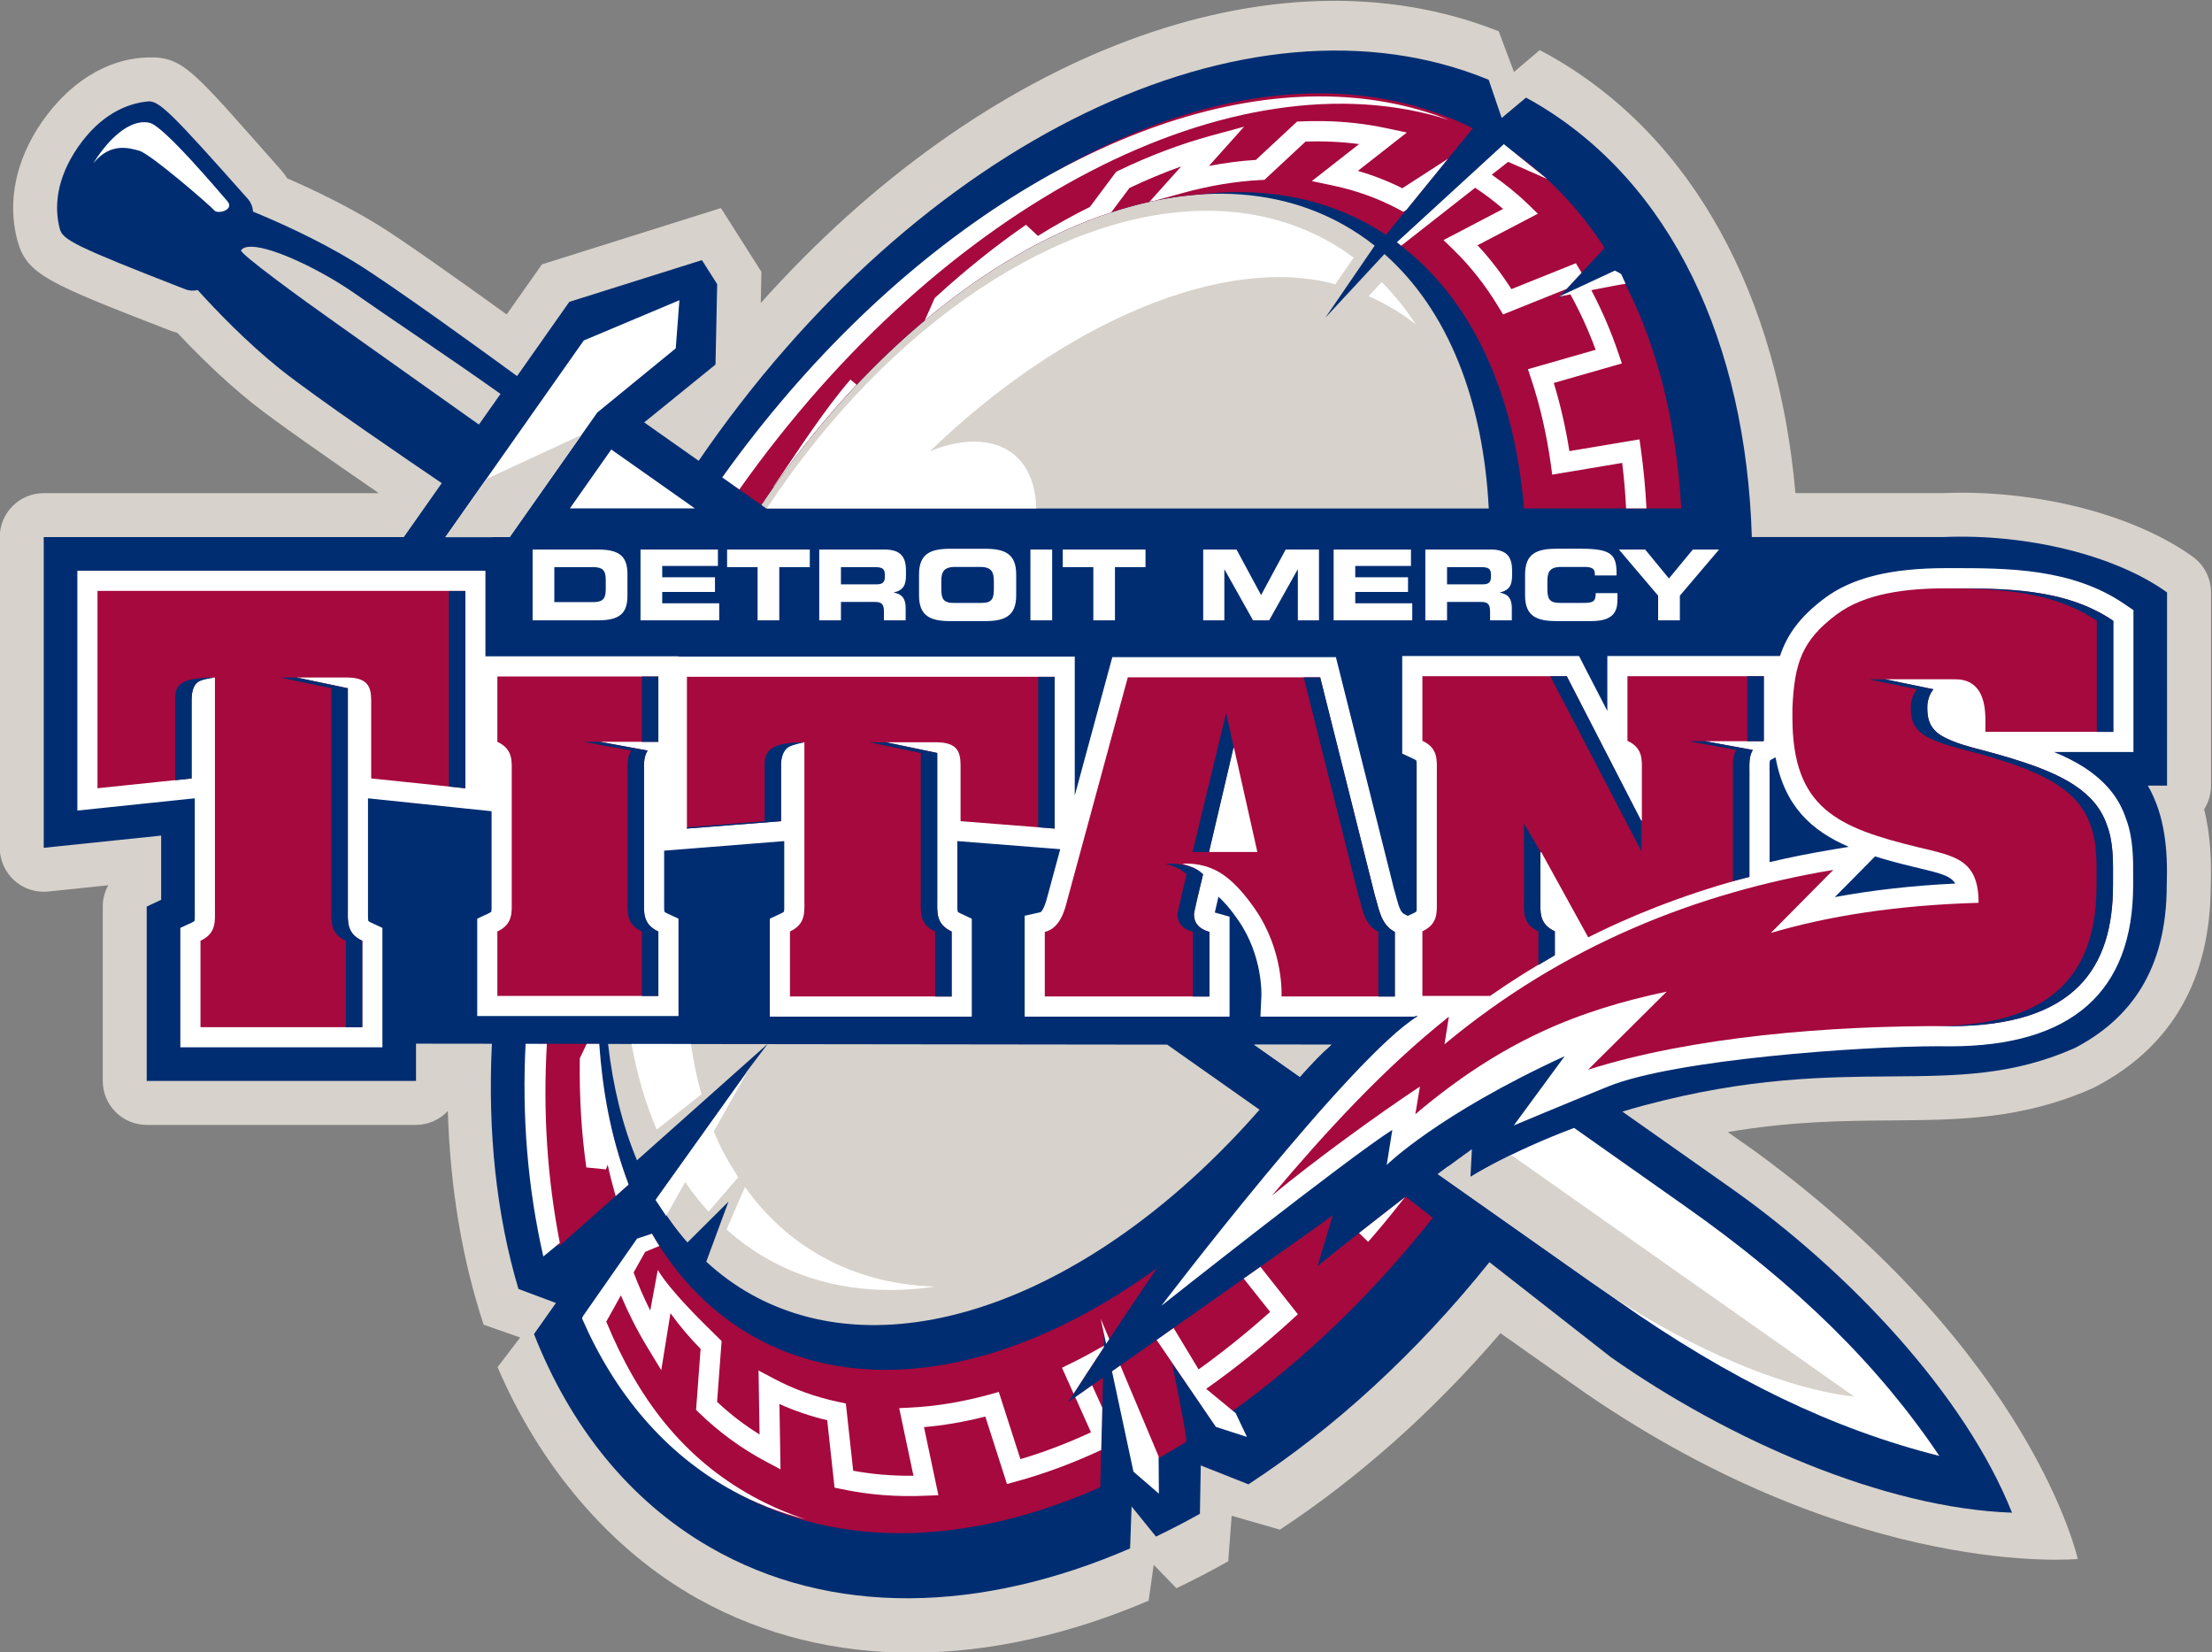
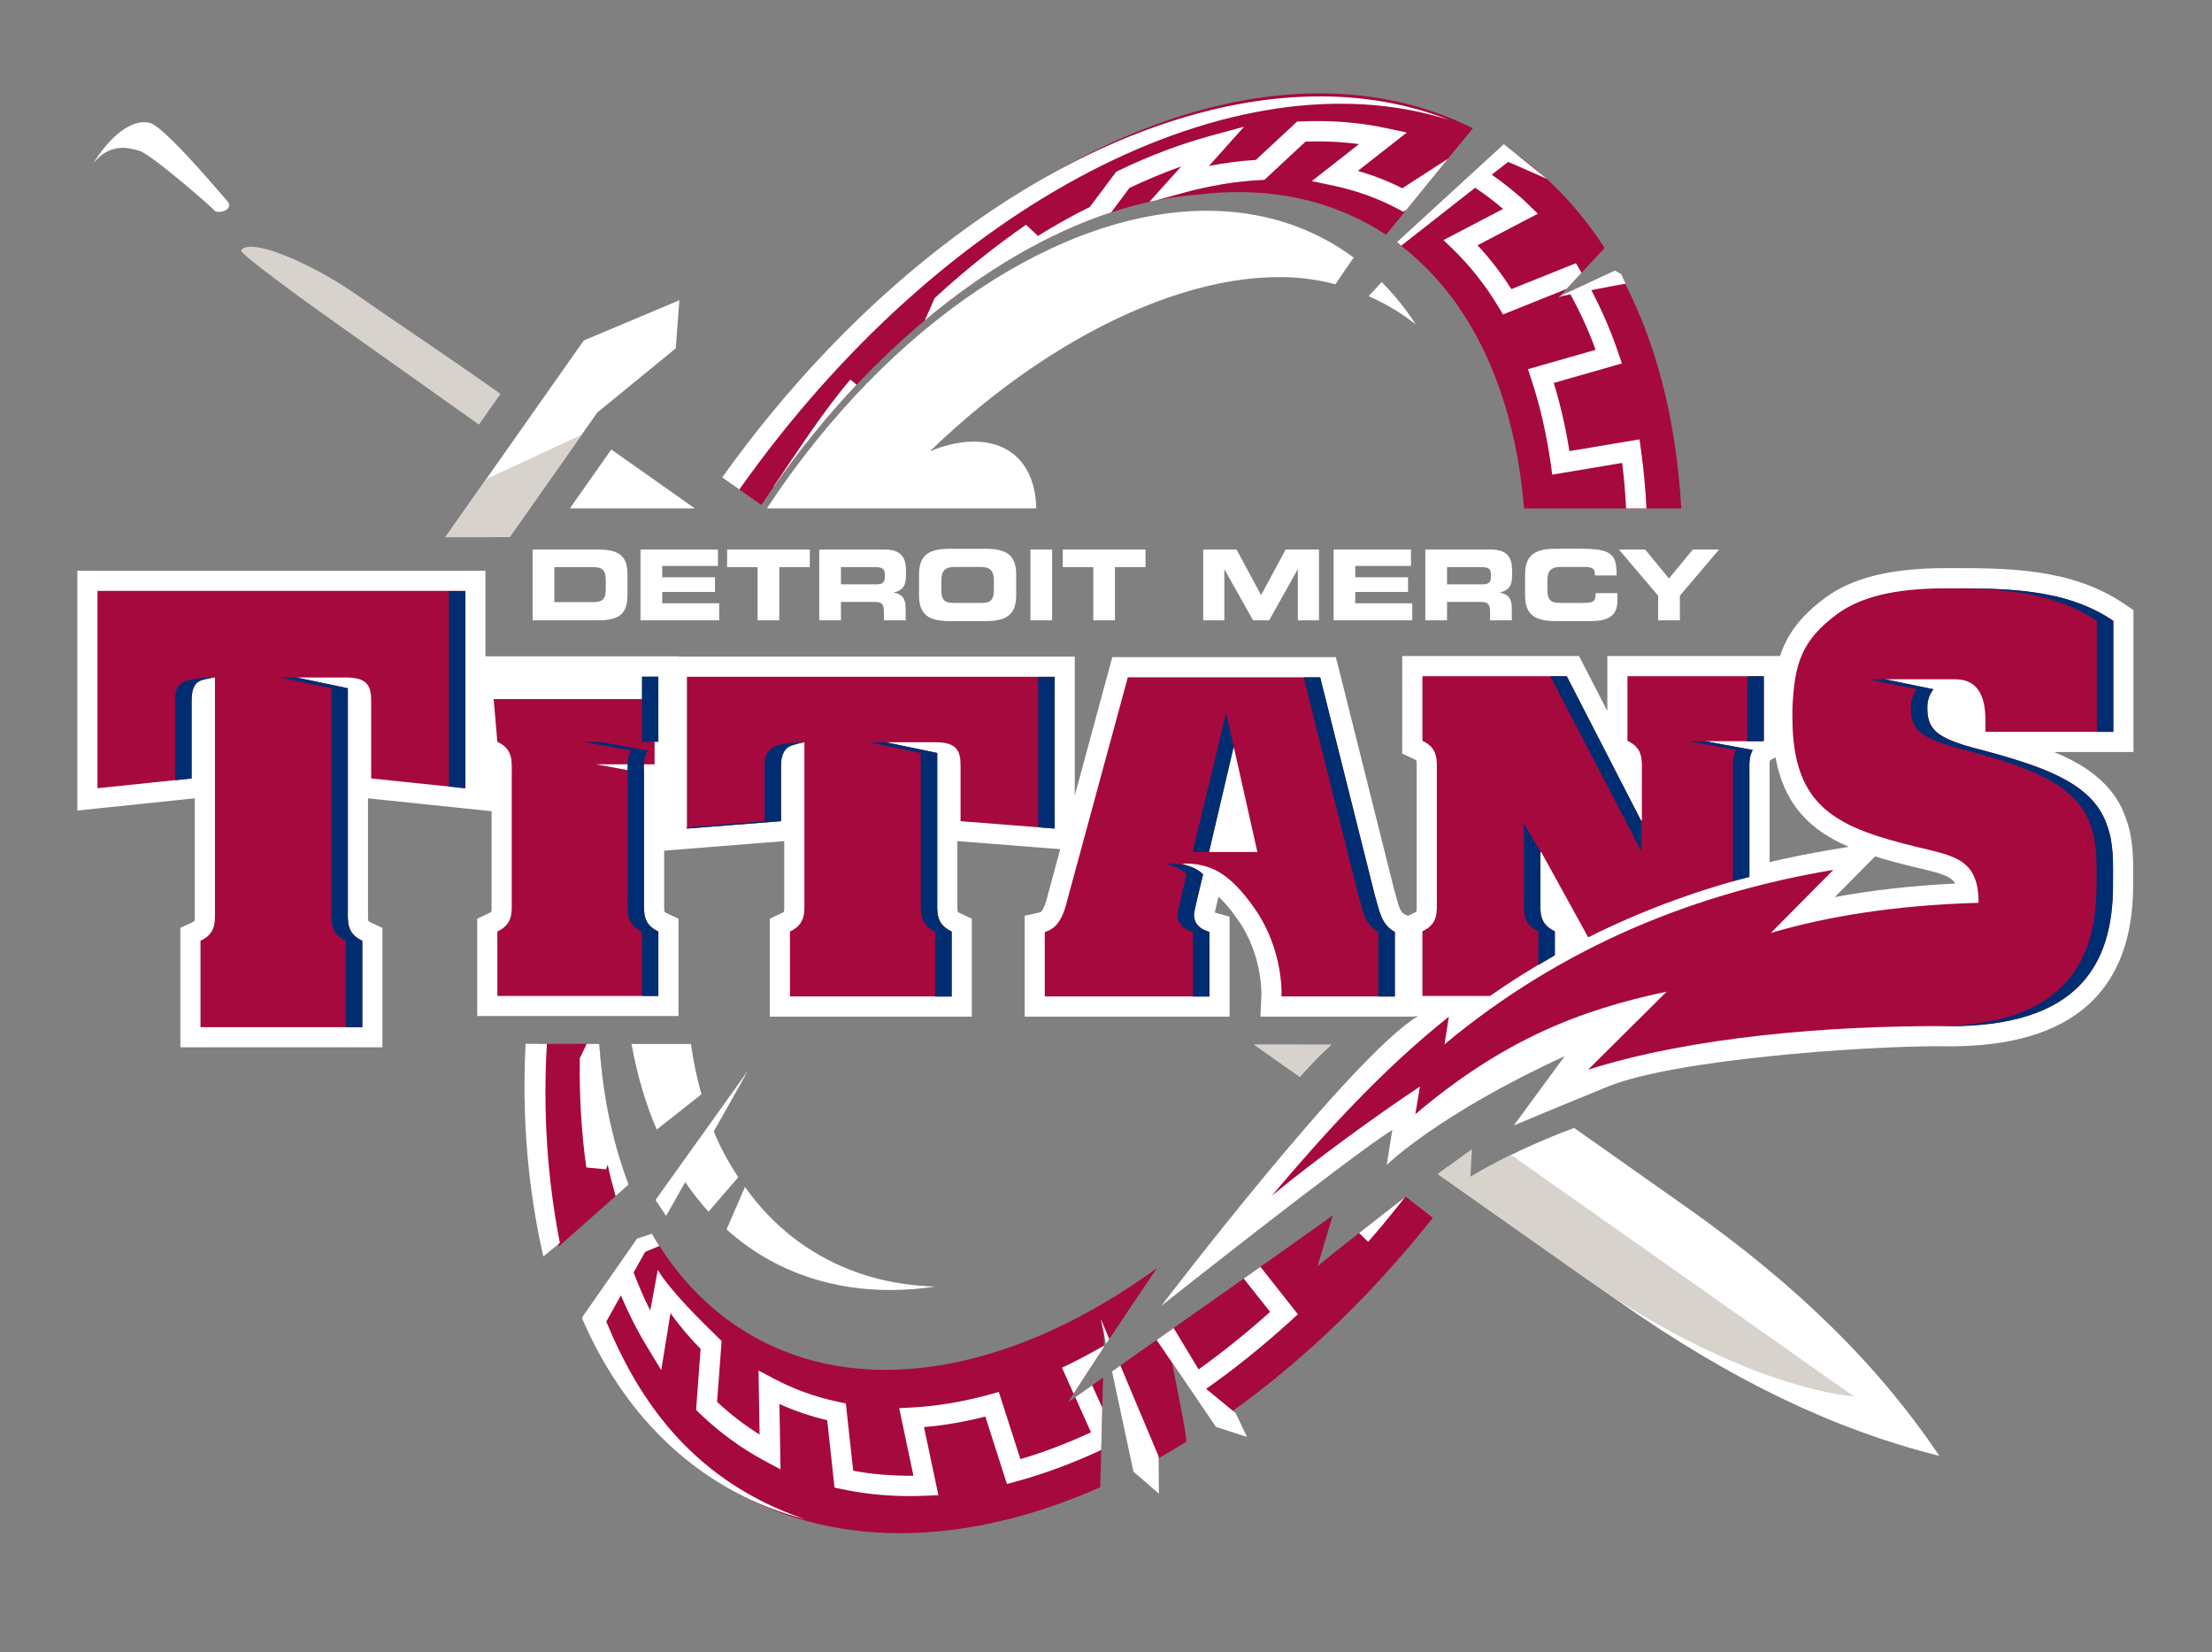
<svg xmlns="http://www.w3.org/2000/svg" clip-rule="evenodd" fill-rule="evenodd" stroke-linejoin="round" stroke-miterlimit="1.414" viewBox="146.13 99.999 267.743 200.001">
  <rect x="146.13" y="99.999" width="267.743" height="200.001" fill="#808080" stroke="none" />
  <g fill-rule="nonzero" transform="matrix(1.487 0 0 -1.487 51.316 400.428)">
-     <path d="m243.739 153.818c0 1.153-.557 2.235-1.493 2.908-4.474 3.212-11.696 5.207-18.846 5.207-.498 0-.996-.009-1.491-.03l-12-.001c-1.393 15.869-8.213 29.039-20.119 35.683-.232.13-.463.247-.698.37l-2.093-1.775-1.241 3.311c-18.381 7.293-42.023-1.911-60.07-22.12l.053 2.543-3.296 5.189-14.571-4.585-2.868-4.076c-3.913 2.821-8.531 6.1-10.493 7.303-2.537 1.553-5.231 2.845-7.375 3.779-.155.247-.329.484-.526.705-7.031 7.918-7.847 9.188-10.714 9.136-3.554-.065-6.598-2.185-8.726-5.258-2.123-3.071-2.834-6.483-2.004-9.608.745-2.82 2.523-3.51 12.38-7.344.211-.081.425-.15.643-.203 1.621-1.724 3.777-3.859 6.107-5.728 1.776-1.425 6.348-4.614 10.298-7.327h-27.275c-1.978 0-3.58-1.602-3.58-3.58v-25.287c0-1.011.43-1.979 1.184-2.659.66-.592 1.514-.919 2.396-.919.123 0 .245.006.37.019l4.883.51c-.29-.522-.449-1.115-.449-1.735v-14.191c0-1.978 1.602-3.58 3.58-3.58h21.921c1.023 0 1.938.439 2.59 1.127.186-6.213 1.16-12.084 2.916-17.392l2.971-1.04-1.839-2.411c3.405-7.956 9.092-14.826 16.303-18.852 10.778-6.016 23.854-5.641 36.692-.159l.416 2.919 1.846-1.905c1.411.671 2.817 1.403 4.217 2.193l.282 3.706 3.929-1.131c6.33 4.168 12.421 9.556 17.949 15.99l6.929-4.882c22.196-15.232 40.064-13.496 40.064-13.496s-3.644 16.63-26.227 33.156l-2.263 1.594c5.209.886 9.464.919 13.334.948 5.477.041 10.648.079 16.379 2.626.069.032.138.066.205.101 6.213 3.249 9.373 8.75 9.395 16.348.06 1.838.02 4.021-.536 6.253.355.555.561 1.214.561 1.923z" fill="#d7d2cb" />
-     <path d="m240.159 153.818c-4.244 3.046-11.44 4.786-18.186 4.507h-15.613c-.476 15.718-6.474 28.876-17.748 35.415-.209.122-.42.234-.634.35l-1.978-1.656-1.06 3.109c-19.64 8.087-46.498-4.978-64.306-31.013l-4.435 3.124 5.805 4.71.136 6.543-1.242 1.957-10.794-3.397-4.252-6.042c-2.238 1.637-10.119 7.373-13.208 9.266-2.971 1.82-6.232 3.276-8.284 4.12-.032.39-.162.743-.425 1.039-6.199 6.982-7.221 8.017-8.135 7.931-1.765-.167-3.89-1.117-5.684-3.71-1.793-2.596-1.944-4.936-1.487-6.657.237-.893 1.174-1.406 10.225-4.926.329-.128.665-.137 1-.059 1.489-1.647 3.964-4.23 6.686-6.413 2.826-2.268 10.885-7.749 13.182-9.305l-3.092-4.394h-29.308v-25.288l9.559.994v-5.227l-1.176-.55v-14.19h21.921v3.032l6.178-.007c-.354-7.179.37-13.95 2.161-19.961l3.051-1.141-1.787-2.53c2.941-7.476 7.712-13.514 14.267-17.317 9.902-5.745 22.138-5.378 34.255-.13l.122 3.418 1.986-2.455c1.195.574 2.387 1.19 3.575 1.858l.071 3.933 3.881-1.536c6.964 4.546 13.661 10.661 19.616 18.082l9.887-7.735c9.596-6.754 22.275-12.296 32.65-12.656-3.841 9.644-13.34 19.707-22.936 26.46l-8.781 6.186c.576.173 1.163.344 1.77.506 16.984 4.545 24.966.185 35.069 4.674 4.493 2.352 7.474 6.344 7.474 13.258.094 2.774-.123 5.638-1.54 8.096h1.564z" fill="#002d72" />
-     <path d="m126.24 117.049-1.824-2.409.199.229-7.43-10.427c.747-1.279 1.593-2.461 2.534-3.536l3.339 3.321-1.806-4.885c1.125-1.036 2.359-1.945 3.715-2.695 11.689-6.458 28.305.18 41.321 15.066l-7.518 5.297zm-12.98.015c.389-3.44 1.169-6.632 2.352-9.47l10.616 9.455zm71.687 43.586c-.446 8.744-3.294 16.125-8.492 20.709l-4.814-5.188 4.018 5.871c-.828.655-1.708 1.243-2.645 1.761-13.567 7.494-33.774-2.651-47.28-22.87l.401-.283z" fill="#d7d2cb" />
    <g transform="matrix(.8 0 0 -.8 62.999 202.828)">
      <path d="m135.02 10.488c-19.93.094-43.051 15.137-59.559 39.794l2.955 2.08c12.473-18.671 29.514-30.457 44.404-31.567 6.24-.774 12.19.142 17.41 3.023.6.333 1.19.688 1.75 1.063l8.83-10.84c-4.87-2.435-10.2-3.579-15.79-3.553zm18.97 5.338-10.89 9.856c7.63 5.646 11.97 15.348 12.92 27.036h15.999c-.5-9.047-2.6-17.237-6.28-23.954-.22-.398-6.26 2.56-6.26 2.56l4.74-5.107c-2.71-4.208-6.13-7.735-10.229-10.391zm-98.21 91.363c-.292 7.38.392 14.35 2.047 20.6l7.086-6.28c-1.652-4.28-2.653-9.1-2.988-14.31zm88.2 15.55c-1.84 1.43-7.46 5.8-8.97 7.08l1.55-5.18c-1.1.85-15.04 10.659-22.42 15.849l2.2 10.2c1.77-.9 3.55-1.91 5.31-3 .19-.12-1.44-8.01-1.44-8.01l4.27 6.19c7.87-5.32 15.47-12.41 22.26-20.969zm-76.655 3.83-5.84 10.959c3.347 6.59 8.127 11.87 14.333 15.29 10.748 5.94 23.929 5.31 37.082-.51l.29-11.15c-2.16 1.52-3.56 2.5-3.56 2.5s1.42-2.22 3.63-5.58l.02-.81v-.79l.26 1.18c1.45-2.19 3.21-4.83 5.13-7.639-14.06 10.219-29.277 13.459-40.881 7.049-4.385-2.43-7.872-6.029-10.464-10.499z" fill="#a6093d" />
      <g fill="#fff">
        <path d="m135.29 10.797c-19.94-.012-43.518 14.524-60.851 38.766l1.743 1.225c20.668-29.211 50.418-44.516 72.198-37.599-4.09-1.611-8.5-2.389-13.09-2.392zm.27 2.514c-.74-.012-1.49-.001-2.25.033l-.38.015-4.19 3.899c-1.55.095-3.14.301-4.78.617l3.58-3.996-3.38.92c-3.06.835-6.21 2.015-9.42 3.56l-.22.112-2.67 3.572c-1.75.865-3.51 1.85-5.29 2.951l-1.21-1.135c-3.06 2.115-6.107 4.546-9.123 7.301l-.161.147-1.017 2.281c6.161-5.158 12.631-8.91 18.971-10.994l1.85-2.477c1.78-.847 3.54-1.579 5.27-2.195l-3.22 3.588c.19-.04.37-.066.55-.104l2.8-.773c2.77-.764 5.43-1.199 7.96-1.326l.38-.02 4.18-3.889c1.88-.066 3.71.022 5.45.252l-4.81 3.764 2.17.459c2.39.505 4.59 1.307 6.61 2.381l.53.285.31-.197 4.23-5.199-4.64 3c-1.43-.715-2.94-1.307-4.52-1.77l4.98-3.9-2.17-.459c-2.03-.432-4.16-.669-6.37-.703zm18.41 2.345-10.88 9.977.44.353 7.52-5.894c.99.662 1.95 1.372 2.84 2.156l-6.06 3.168 1.03.998c1.74 1.7 3.27 3.648 4.57 5.813l.46.755 6.459-2.595 1.53-1.649c-.04-.072-.08-.141-.13-.213l-.45-.754-6.559 2.635c-1.03-1.604-2.17-3.096-3.45-4.461l6.14-3.211-1.03-.998c-1.13-1.095-2.37-2.071-3.66-2.974l1.67-1.305 3.959 1.738zm-29.87 6.78c-15.03-.18-32.635 11.354-45.121 30.28h27.411c-.03-2.066-.65-3.897-1.86-5.115-2.01-2.038-5.444-2.166-8.958-.696 13.728-13.275 30.048-20.062 41.248-16.991l1.87-2.715c-.87-.646-1.78-1.241-2.75-1.763-3.63-1.982-7.64-2.95-11.84-3zm41.169 6.085-5.7 2.651s.48-.098 1.17-.236c.98 1.777 1.84 3.657 2.57 5.642l-6.889 1.975.34 1.025c.909 2.73 1.559 5.623 1.989 8.648l.14 1.056 7.12-1.193c.19 1.52.32 3.066.4 4.627h2.07c-.1-2.019-.29-4.015-.56-5.971l-.15-1.051-7.13 1.194c-.38-2.392-.91-4.707-1.59-6.935l6.93-1.986-.35-1.031c-.76-2.253-1.69-4.396-2.76-6.424 1.5-.297 3.05-.593 3.49-.651-.11-.237-.33-.726-.44-.961-.04-.078-.65-.379-.65-.379zm-23.729 1.163-1.33 1.441c.97.431 1.92.916 2.83 1.482.68.424 1.33.89 1.96 1.375-1.02-1.572-2.18-3.006-3.46-4.298zm-54.06 9.925c-2.691 3.137-5.123 6.927-7.599 10.558l-.213.309.006.052c2.649-3.776 5.479-7.258 8.441-10.399zm-33.047 67.58c-.38 7.44.214 14.66 1.804 21.64l1.68-1.38c-1.29-6.62-1.722-13.36-1.32-20.25zm6.213.01-.698 1.47-.002.23c-.05 3.71.166 7.34.666 10.87l2.002.2.17-.48c.233 1.08.512 2.14.811 3.19l.668-.59.65-.58c-1.899-5.04-2.661-9.78-2.988-14.31zm4.564.01c.567 3.12 1.418 6.04 2.566 8.71l4.548-3.59c-.465-1.64-.812-3.35-1.072-5.12zm11.86 2.7-9.417 13.17 1.08 1.62 1.939-3.44c.734 1.07 1.517 2.08 2.375 3.01l3.021-3.5c-.993-1.54-1.78-2.93-2.49-4.66zm-.318 11.85-1.869 4.32c1.356 1.22 2.838 2.28 4.457 3.17 5.034 2.74 10.787 3.539 16.801 2.64-4.514-.12-8.761-1.28-12.506-3.61-2.733-1.69-5.014-3.9-6.883-6.52zm67.158 1.04c-.97.75-2.85 2.21-4.67 3.64l.92.9.72-.83c1.03-1.2 2.03-2.44 3.03-3.71zm-76.626 3.71-1.508.5-5.519 7.909.015.02c-.075.08-.107.17-.062.27 3.31 7.58 8.385 13.64 15.204 17.4 2.38 1.32 4.894 2.29 7.49 2.96-1.842-.61-3.632-1.38-5.357-2.33-7.043-3.88-11.655-9.87-14.905-17.78l1.484-2.67c.774 1.82 1.651 3.56 2.648 5.2l1.461 2.41.938-5.8c.934 1.3 1.955 2.51 3.067 3.63l-.461 6.21.348.34c1.99 1.92 4.221 3.56 6.691 4.88l1.553.83-.111-6.65c1.534.69 3.156 1.25 4.861 1.65l.746 6.86.735.15c2.707.58 5.584.81 8.613.67l1.219-.05-1.465-6.93c2.019-.17 4.101-.53 6.241-1.07l2.2 6.86.96-.26c2.81-.77 5.69-1.83 8.63-3.2l.01-.35.1-3.95-1.03-2.28c-.72.51-1.3.92-1.72 1.21l1.6 3.57c-2.44 1.13-4.84 2.04-7.18 2.73l-2.2-6.84-.96.27c-2.776.76-5.432 1.19-7.962 1.32l-1.211.06 1.449 6.88c-2.14.02-4.184-.15-6.13-.51l-.748-6.84-.733-.16c-2.384-.5-4.582-1.3-6.603-2.38l-1.549-.82.107 6.51c-1.55-.96-2.991-2.07-4.324-3.32l.461-6.19-.346-.34c-1.742-1.7-4.843-4.73-6.149-6.889l-.766 4.129c-.624-1.24-1.184-2.529-1.693-3.869l1.176-2.1 1.443-.6c-.262-.41-.513-.83-.758-1.25zm61.916 3.37c-.55.39-1.11.79-1.7 1.2l2.69 3.389c-2.42 2.16-4.85 4.11-7.28 5.85l-2.54-4.21c-.59.41-1.17.82-1.73 1.22l3.49 5.11 2.54 3.73 3.16 1.02-1.15-2.42-3-2.47c2.88-2.03 5.77-4.34 8.62-6.94l.71-.65zm-16.25 5.289.55 2.55c.1-.16.21-.32.32-.49zm.32 2.74c-1.13.65-2.25 1.26-3.36 1.8l-.9.44 1.18 2.64c.61-.95 1.68-2.6 3.07-4.71zm1.68 2.01c-.29.21-.58.41-.85.6l2.18 10.2 2.59 2.24-.03-3.79z" />
        <path d="m15.63 13.422c-1.39-.006-3.1 1.132-4.762 3.533-.149.214-.281.422-.406.631 1.744-2.136 3.643-1.544 4.674-1.254 1.152.323 7.274 5.636 7.625 6.063.354.426 2.091-.065 1.326-.936-.766-.871-6.405-7.586-7.881-7.965-.184-.047-.378-.071-.576-.072zm54.452 18.113-9.733 4.098-14.078 20.007h4.777v-.01h1.764l8.914-12.669 7.985-6.531zm-6.931 15.189-4.214 5.992h12.717zm96.158 10.097c-1.989 0-3.179.499-3.179 2.608v2.148c0 2.108 1.19 2.604 3.179 2.604h3.56c2.22 0 2.66-.953 2.66-2.166v-.678h-2.21c0 .895-.3.994-1.3.994h-2.35c-1.05 0-1.27-.398-1.27-1.441v-.776c0-.895.22-1.443 1.39-1.443h2.4c.66 0 1.04.15 1.04.666v.199h2.21c.02-2.039-.39-2.715-3.54-2.715zm-61.672.002c-1.989 0-3.172.495-3.172 2.604v2.148c0 2.109 1.183 2.608 3.172 2.608h3.543c1.99 0 3.17-.499 3.17-2.608v-2.148c0-2.109-1.18-2.604-3.17-2.604zm-42.49.078v7.202h6.665c2.208 0 2.984-.726 2.984-2.506v-2.19c0-1.78-.776-2.506-2.984-2.506zm10.979 0v7.202h8.007v-1.731h-5.798v-1.152h5.368v-1.494h-5.368v-1.153h5.667v-1.672zm8.81 0v1.789h3.103v5.413h2.207v-5.413h3.104v-1.789zm9.376 0v7.202h2.208v-1.87h3.472c.686 0 .904.248.904 1.004v.866h2.208v-1.223c0-1.184-.545-1.472-1.202-1.592v-.019c1.015-.239 1.233-.807 1.233-1.772v-.457c0-1.292-.458-2.139-2.16-2.139zm21.488 0v7.202h2.21v-7.202zm3.29 0v1.789h3.11v5.413h2.2v-5.413h3.11v-1.789zm14.29 0v7.202h2.15v-5.172h.02l2.9 5.172h1.64l2.9-5.172h.02v5.172h2.15v-7.202h-3.39l-2.5 4.635-2.5-4.635zm13.27 0v7.202h8v-1.731h-5.8v-1.152h5.37v-1.494h-5.37v-1.153h5.67v-1.672zm9.33 0v7.202h2.21v-1.87h3.47c.69 0 .91.248.91 1.004v.866h2.21v-1.223c0-1.184-.55-1.472-1.21-1.592v-.019c1.02-.239 1.24-.807 1.24-1.772v-.457c0-1.292-.46-2.139-2.16-2.139zm19.699 0 3.99 4.696v2.506h2.21v-2.506l3.99-4.696h-2.67l-2.43 2.944-2.42-2.944zm-67.564 1.772h2.585c1.16 0 1.38.546 1.38 1.441v.776c0 1.045-.21 1.443-1.26 1.443h-2.824c-1.045 0-1.264-.398-1.264-1.443v-.776c0-.895.219-1.441 1.383-1.441zm-40.759.017h3.918c.945 0 1.315.27 1.315 1.295v.975c0 1.024-.37 1.293-1.315 1.293h-3.918zm29.164.002h3.451c.696 0 1.015.118 1.015.754v.241c0 .517-.219.755-.816.755h-3.65zm61.67 0h3.45c.7 0 1.02.118 1.02.754v.241c0 .517-.22.755-.82.755h-3.65zm50.789.102c-5.64 0-9.57.973-12.37 3.06-2.49 1.864-3.82 3.692-4.54 5.879h-17.57v5.592l-2.31-4.476-.57-1.116h-17.989v9.928l1.18.553c.18.084.24.14.25.14.05.128.05.585.04.883v13.629c.01.301.01.758-.03.865 0 .002-.06.062-.25.153l-.63.293-.37-.194c-.36-.186-.53-.747-.78-1.644-.07-.273-.14-.536-.22-.787l-5.55-22.151-.39-1.55h-22.75l-.41 1.515-3.41 12.572v-14.142h-40.32v-.027h-19.645v-8.709h-41.52v24.4l2.266-.236 9.568-.998.115-.01v11.303l.002.308c.003.301.008.759-.037.867 0 0-.056.062-.254.157l-1.181.548v12.15h20.56v-12.15l-1.177-.548c-.178-.083-.24-.145-.247-.145-.051-.129-.046-.579-.044-.879v-.308-11.303l.117.01 12.459 1.302v9.069l.002.304c.002.299.006.748-.035.856 0 0-.054.063-.249.154l-1.179.551v9.907h20.479v-9.907l-1.18-.551c-.17-.079-.232-.139-.237-.139-.052-.128-.048-.574-.045-.871l.002-.304v-5.055l12.052-.961.168-.012v6.012l.002.305c.002.301.007.76-.037.869 0 0-.057.064-.254.156l-1.182.551v9.967h20.553v-9.967l-1.18-.551c-.177-.082-.239-.142-.244-.142-.055-.128-.048-.583-.045-.883v-.305-6.012l.166.012 9.571.752.73.057-1.28 4.736c-.4 1.584-.73 1.676-.74 1.68l-1.6.359v10.264h20.85v-10.17l-1.49-.424c0-.001-.01-.003-.01-.006.07-.331.19-.857.37-1.607.56.505 1.24 1.267 2.04 2.437 2.49 3.605 2.33 7.56 2.33 7.61l-.1 2.16h15.73v-.06h.3c-6.78 4.1-26.11 29.479-26.11 29.479s18.86-14.949 23.5-17.899l-.57 3.57s5.16-5.12 18.109-11.07l-5.179 7.05s4.889-2.05 9.609-3.97c6.7-2.72 25.61-4.09 33.6-4.09.38 0 .76 0 1.15.01 12.38 0 18.66-5.52 18.66-16.407v-.197-.616c.01-1.857.02-3.957-.73-5.951-.7-2.086-2.02-3.717-4.15-5.142-.94-.615-2.02-1.157-3.17-1.633h8.08v-14.436l-.9-.611c-5.36-3.662-11.9-3.662-17.66-3.662zm-17.37 19.244c.91 4.944 3.62 7.461 7.46 9.111l-1.92.323c-2.08.347-4.13.759-6.14 1.234v-9.16l-.01-.297c0-.304 0-.765.05-.883l.01-.029.23-.123.07-.033zm10.13 10.084c1.23.388 2.54.732 3.93 1.068l.52.123c2.26.537 3.27.816 3.71 1.571-4.38.215-8.44.672-12.26 1.381l1.32-1.327zm-63.149 19.157 4.63 3.26c1.18-1.33 2.26-2.45 3.19-3.25zm32.529 8.47c-6.599 2.47-10.549 4.99-10.549 4.99l-2.28-1.07s-.39.29-1.02.77l18.329 12.909c11.43 8.04 21.93 13.07 32.68 15.77-6.18-9.2-14.46-17.379-25.89-25.419z" />
      </g>
    </g>
-     <path d="m235.779 142.468v9.038c-3.929 2.68-8.9 2.643-13.598 2.643-3.241 0-6.604-.4-8.912-2.121-2.836-2.119-3.443-3.958-3.605-7.64v-.76c0-7.4 3.685-8.958 10.248-10.557 2.999-.719 4.906-.999 4.906-4.518-6.775-.198-12.235-1.084-16.906-2.452l5.079 5.131c-11.083-1.856-21.95-6.127-31.648-14.198.116.749.237 1.497.356 2.247-5.279-4.195-9.953-9.286-14.413-14.573 3.4 2.815 8.448 6.491 12.058 8.889-.125-.75-.251-1.499-.374-2.252 7.065 5.985 13.271 8.461 20.456 9.975l-6.395-6.353c8.364 2.662 19.636 3.611 29.437 3.546 10.329 0 13.287 4.882 13.287 11.48v.161c0 1.598.075 3.237-.491 4.716-.487 1.439-1.417 2.437-2.675 3.275-2.186 1.443-5.671 2.362-8.262 3.044-.892.238-2.43.718-3.038 1.36-.568.559-.649 1.239-.649 1.919 0 .567.185 1.075.498 1.469l-3.928.812h5.614l-.015-.01c.034.002.063.009.098.009 2.106 0 2.466-1.802 2.466-3.321v-.959zm-45.458-18.181v1.946c-1.298.607-1.176 1.578-1.176 2.549v3.885h.082l3.815-6.924c4.121 2.065 8.499 3.708 13.117 4.923v8.525c0 .635-.05 1.272.276 1.806l-3.881.711h4.713c.022.012.042.023.065.033v5.257h-11.097v-5.257c1.296-.605 1.174-1.578 1.174-2.55v-3.947h-.08l-6.037 11.754h-11.747v-5.257c1.297-.605 1.174-1.578 1.174-2.55v-10.409c0-.971.123-1.942-1.174-2.549v-5.257h5.515c1.699 1.188 3.452 2.294 5.261 3.311m-86.074 17.37c1.291-.604 1.17-1.571 1.17-2.539v-10.367c0-.965.121-1.93-1.17-2.535v-5.243h13.1v5.243c-1.289.605-1.169 1.57-1.169 2.535v10.367c0 .648-.052 1.298.302 1.836l-.011-.005-3.867.711h4.745v5.312h-13.1zm-32.549-3.779 7.656.799v6.36c0 1.184.365 1.821 1.904 1.851v-18.876c0-.97.122-1.94-1.176-2.549v-7.032h13.166v7.032c-1.296.609-1.176 1.579-1.176 2.549v18.008l-4.157.871h4.18v-.003c1.521-.036 1.882-.673 1.882-1.851v-6.36l7.655-.799v16.06h-29.934zm90.471-5.19 1.965 8.46h.079l1.898-8.46zm5.908-11.76h9.219v5.256c-1.173.607-1.295 1.943-1.619 2.945l-4.457 17.776h-15.655l-4.937-18.172c-.202-.818-.607-2.274-1.821-2.549v-5.256h13.396v5.256c-.852.245-1.257.73-1.257 1.427 0 .2.488 2.22.742 3.266-.129.122-.32.276-.564.416-.436.246-1.131.44-1.131.44s1.128.109 2.27-.333c.772-.295 1.995-.949 3.666-3.369 2.363-3.419 2.148-7.103 2.148-7.103m-18.472 13.669v12.351h-29.927v-12.351l7.657.6v4.569c0 1.184.365 1.823 1.904 1.852v-12.855c0-.969.121-1.939-1.175-2.547v-5.288h13.157v5.288c-1.295.608-1.172 1.578-1.172 2.547v11.988l-4.16.868h4.181v-.002c1.518-.036 1.881-.672 1.881-1.851v-4.569z" fill="#a6093d" />
+     <path d="m235.779 142.468v9.038c-3.929 2.68-8.9 2.643-13.598 2.643-3.241 0-6.604-.4-8.912-2.121-2.836-2.119-3.443-3.958-3.605-7.64v-.76c0-7.4 3.685-8.958 10.248-10.557 2.999-.719 4.906-.999 4.906-4.518-6.775-.198-12.235-1.084-16.906-2.452l5.079 5.131c-11.083-1.856-21.95-6.127-31.648-14.198.116.749.237 1.497.356 2.247-5.279-4.195-9.953-9.286-14.413-14.573 3.4 2.815 8.448 6.491 12.058 8.889-.125-.75-.251-1.499-.374-2.252 7.065 5.985 13.271 8.461 20.456 9.975l-6.395-6.353c8.364 2.662 19.636 3.611 29.437 3.546 10.329 0 13.287 4.882 13.287 11.48v.161c0 1.598.075 3.237-.491 4.716-.487 1.439-1.417 2.437-2.675 3.275-2.186 1.443-5.671 2.362-8.262 3.044-.892.238-2.43.718-3.038 1.36-.568.559-.649 1.239-.649 1.919 0 .567.185 1.075.498 1.469l-3.928.812h5.614l-.015-.01c.034.002.063.009.098.009 2.106 0 2.466-1.802 2.466-3.321v-.959zm-45.458-18.181v1.946c-1.298.607-1.176 1.578-1.176 2.549v3.885h.082l3.815-6.924c4.121 2.065 8.499 3.708 13.117 4.923v8.525c0 .635-.05 1.272.276 1.806l-3.881.711h4.713c.022.012.042.023.065.033v5.257h-11.097v-5.257c1.296-.605 1.174-1.578 1.174-2.55v-3.947h-.08l-6.037 11.754h-11.747v-5.257c1.297-.605 1.174-1.578 1.174-2.55v-10.409c0-.971.123-1.942-1.174-2.549v-5.257h5.515c1.699 1.188 3.452 2.294 5.261 3.311m-86.074 17.37c1.291-.604 1.17-1.571 1.17-2.539v-10.367c0-.965.121-1.93-1.17-2.535v-5.243h13.1v5.243c-1.289.605-1.169 1.57-1.169 2.535v10.367l-.011-.005-3.867.711h4.745v5.312h-13.1zm-32.549-3.779 7.656.799v6.36c0 1.184.365 1.821 1.904 1.851v-18.876c0-.97.122-1.94-1.176-2.549v-7.032h13.166v7.032c-1.296.609-1.176 1.579-1.176 2.549v18.008l-4.157.871h4.18v-.003c1.521-.036 1.882-.673 1.882-1.851v-6.36l7.655-.799v16.06h-29.934zm90.471-5.19 1.965 8.46h.079l1.898-8.46zm5.908-11.76h9.219v5.256c-1.173.607-1.295 1.943-1.619 2.945l-4.457 17.776h-15.655l-4.937-18.172c-.202-.818-.607-2.274-1.821-2.549v-5.256h13.396v5.256c-.852.245-1.257.73-1.257 1.427 0 .2.488 2.22.742 3.266-.129.122-.32.276-.564.416-.436.246-1.131.44-1.131.44s1.128.109 2.27-.333c.772-.295 1.995-.949 3.666-3.369 2.363-3.419 2.148-7.103 2.148-7.103m-18.472 13.669v12.351h-29.927v-12.351l7.657.6v4.569c0 1.184.365 1.823 1.904 1.852v-12.855c0-.969.121-1.939-1.175-2.547v-5.288h13.157v5.288c-1.295.608-1.172 1.578-1.172 2.547v11.988l-4.16.868h4.181v-.002c1.518-.036 1.881-.672 1.881-1.851v-4.569z" fill="#a6093d" />
    <path d="m148.27 134.698 1.341-.105v12.351h-1.341zm-32.258 6.957h1.341v5.312h-1.341zm9.988-1.894v-4.568l-6.315-.495v-.105l7.656.6v4.568c0 .705.253 1.32.712 1.521.458.201 1.193.332 1.193.332-2.743 0-3.246-.668-3.246-1.853m34.953-12.154c0 .199.487 2.219.742 3.266-.129.121-.321.276-.565.415-.081.045-.174.089-.269.132-1.118.411-2.204.309-2.204.309s.695-.194 1.129-.441c.245-.139.437-.294.566-.415-.254-1.047-.743-3.067-.743-3.266 0-.697.404-1.182 1.258-1.428v-5.256h1.342v5.256c-.853.246-1.256.731-1.256 1.428m-20.898 1.152v11.988l-4.159.868h-1.343l4.16-.868v-11.988c0-.97-.123-1.939 1.172-2.548v-5.288h1.343v5.288c-1.296.609-1.173 1.578-1.173 2.548m82.132 25.385c-.054 0-.111-.002-.167-.002 4.341-.011 8.819-.183 12.423-2.64v-9.038h1.343v9.038c-3.93 2.68-8.9 2.642-13.599 2.642m-61.354-21.461h1.343l2.013 8.557-.621 2.768zm71.763 5.457c-2.186 1.444-5.671 2.363-8.263 3.045-.891.238-2.43.718-3.037 1.36-.568.559-.649 1.239-.649 1.919 0 .566.184 1.075.498 1.469l-3.929.812h-1.344l3.93-.812c-.314-.394-.498-.903-.498-1.469 0-.68.081-1.36.648-1.919.607-.642 2.147-1.122 3.038-1.36 2.591-.682 6.076-1.601 8.262-3.045 1.258-.837 2.188-1.836 2.676-3.274.564-1.48.49-3.118.49-4.717v-.16c0-6.506-2.881-11.337-12.86-11.473v-.007c.306 0 .614.001.917 0 10.328 0 13.287 4.882 13.287 11.48v.16c0 1.599.074 3.237-.491 4.717-.487 1.438-1.418 2.437-2.675 3.274m-27.775 1.047v-8.871l1.344.345v8.526c0 .635-.05 1.272.277 1.805l-3.881.712h-1.344l3.882-.712c-.329-.533-.278-1.17-.278-1.805m-7.437-6.464v2.455l-6.086 11.816h-1.343zm-81.199-3.976v10.367c0 .647-.052 1.298.301 1.836l-.01-.005-3.867.71h-1.342l3.866-.71.011.005c-.353-.538-.301-1.189-.301-1.836v-10.367c0-.965-.121-1.93 1.169-2.536v-5.242h1.342v5.242c-1.29.606-1.169 1.571-1.169 2.536m91.153 12.99v5.257h-1.344v-5.257c-.021-.01-.041-.021-.063-.033h1.343c.022.012.042.023.064.033m-17.011-17.454v1.946c-1.298.606-1.175 1.577-1.175 2.549v3.939l-1.343 2.299v-6.238c0-.972-.124-1.943 1.174-2.549v-2.748zm-98.248 3.725v18.008l-4.158.871h-1.342l4.158-.871v-18.008c0-.97-.121-1.94 1.174-2.549v-7.032h1.343v7.032c-1.296.609-1.175 1.579-1.175 2.549m8.217 10.006 1.343-.14v16.059h-1.343zm75.664-11.835v-5.256h1.343v5.256c-1.173.608-1.296 1.944-1.62 2.946l-4.457 17.776h-1.344l4.459-17.776c.322-1.002.446-2.338 1.619-2.946m-97.941 18.854v-6.506l1.342.146v6.36c0 .705.166 1.298.562 1.519s1.342.332 1.342.332c-3.02 0-3.246-.667-3.246-1.851" fill="#002d72" />
    <path d="m26.577 26.092c-.524-.014-.907.097-1.094.363-.21.298 6.308 5.053 9.594 7.365 2.978 2.095 8.379 5.969 14.606 10.368l2.199-3.122c-5.57-3.952-11.557-7.915-14.742-10.158-3.342-2.35-8.29-4.757-10.563-4.816zm33.555 19.139-9.705 4.502-4.156 5.907h4.777v-.01h1.764zm68.408 62.048 4.66 3.28c1.19-1.34 2.28-2.47 3.22-3.27zm22.18 10.63s-2.83 2.05-3.48 2.54l15.649 11.03c8.02 5.639 18.51 10.669 26.72 11.609v-.01l-34.899-24.579c-2.65 1.29-4.14 2.24-4.14 2.24z" fill="#d7d2cb" transform="matrix(.8 0 0 -.8 62.999 202.828)" />
  </g>
</svg>